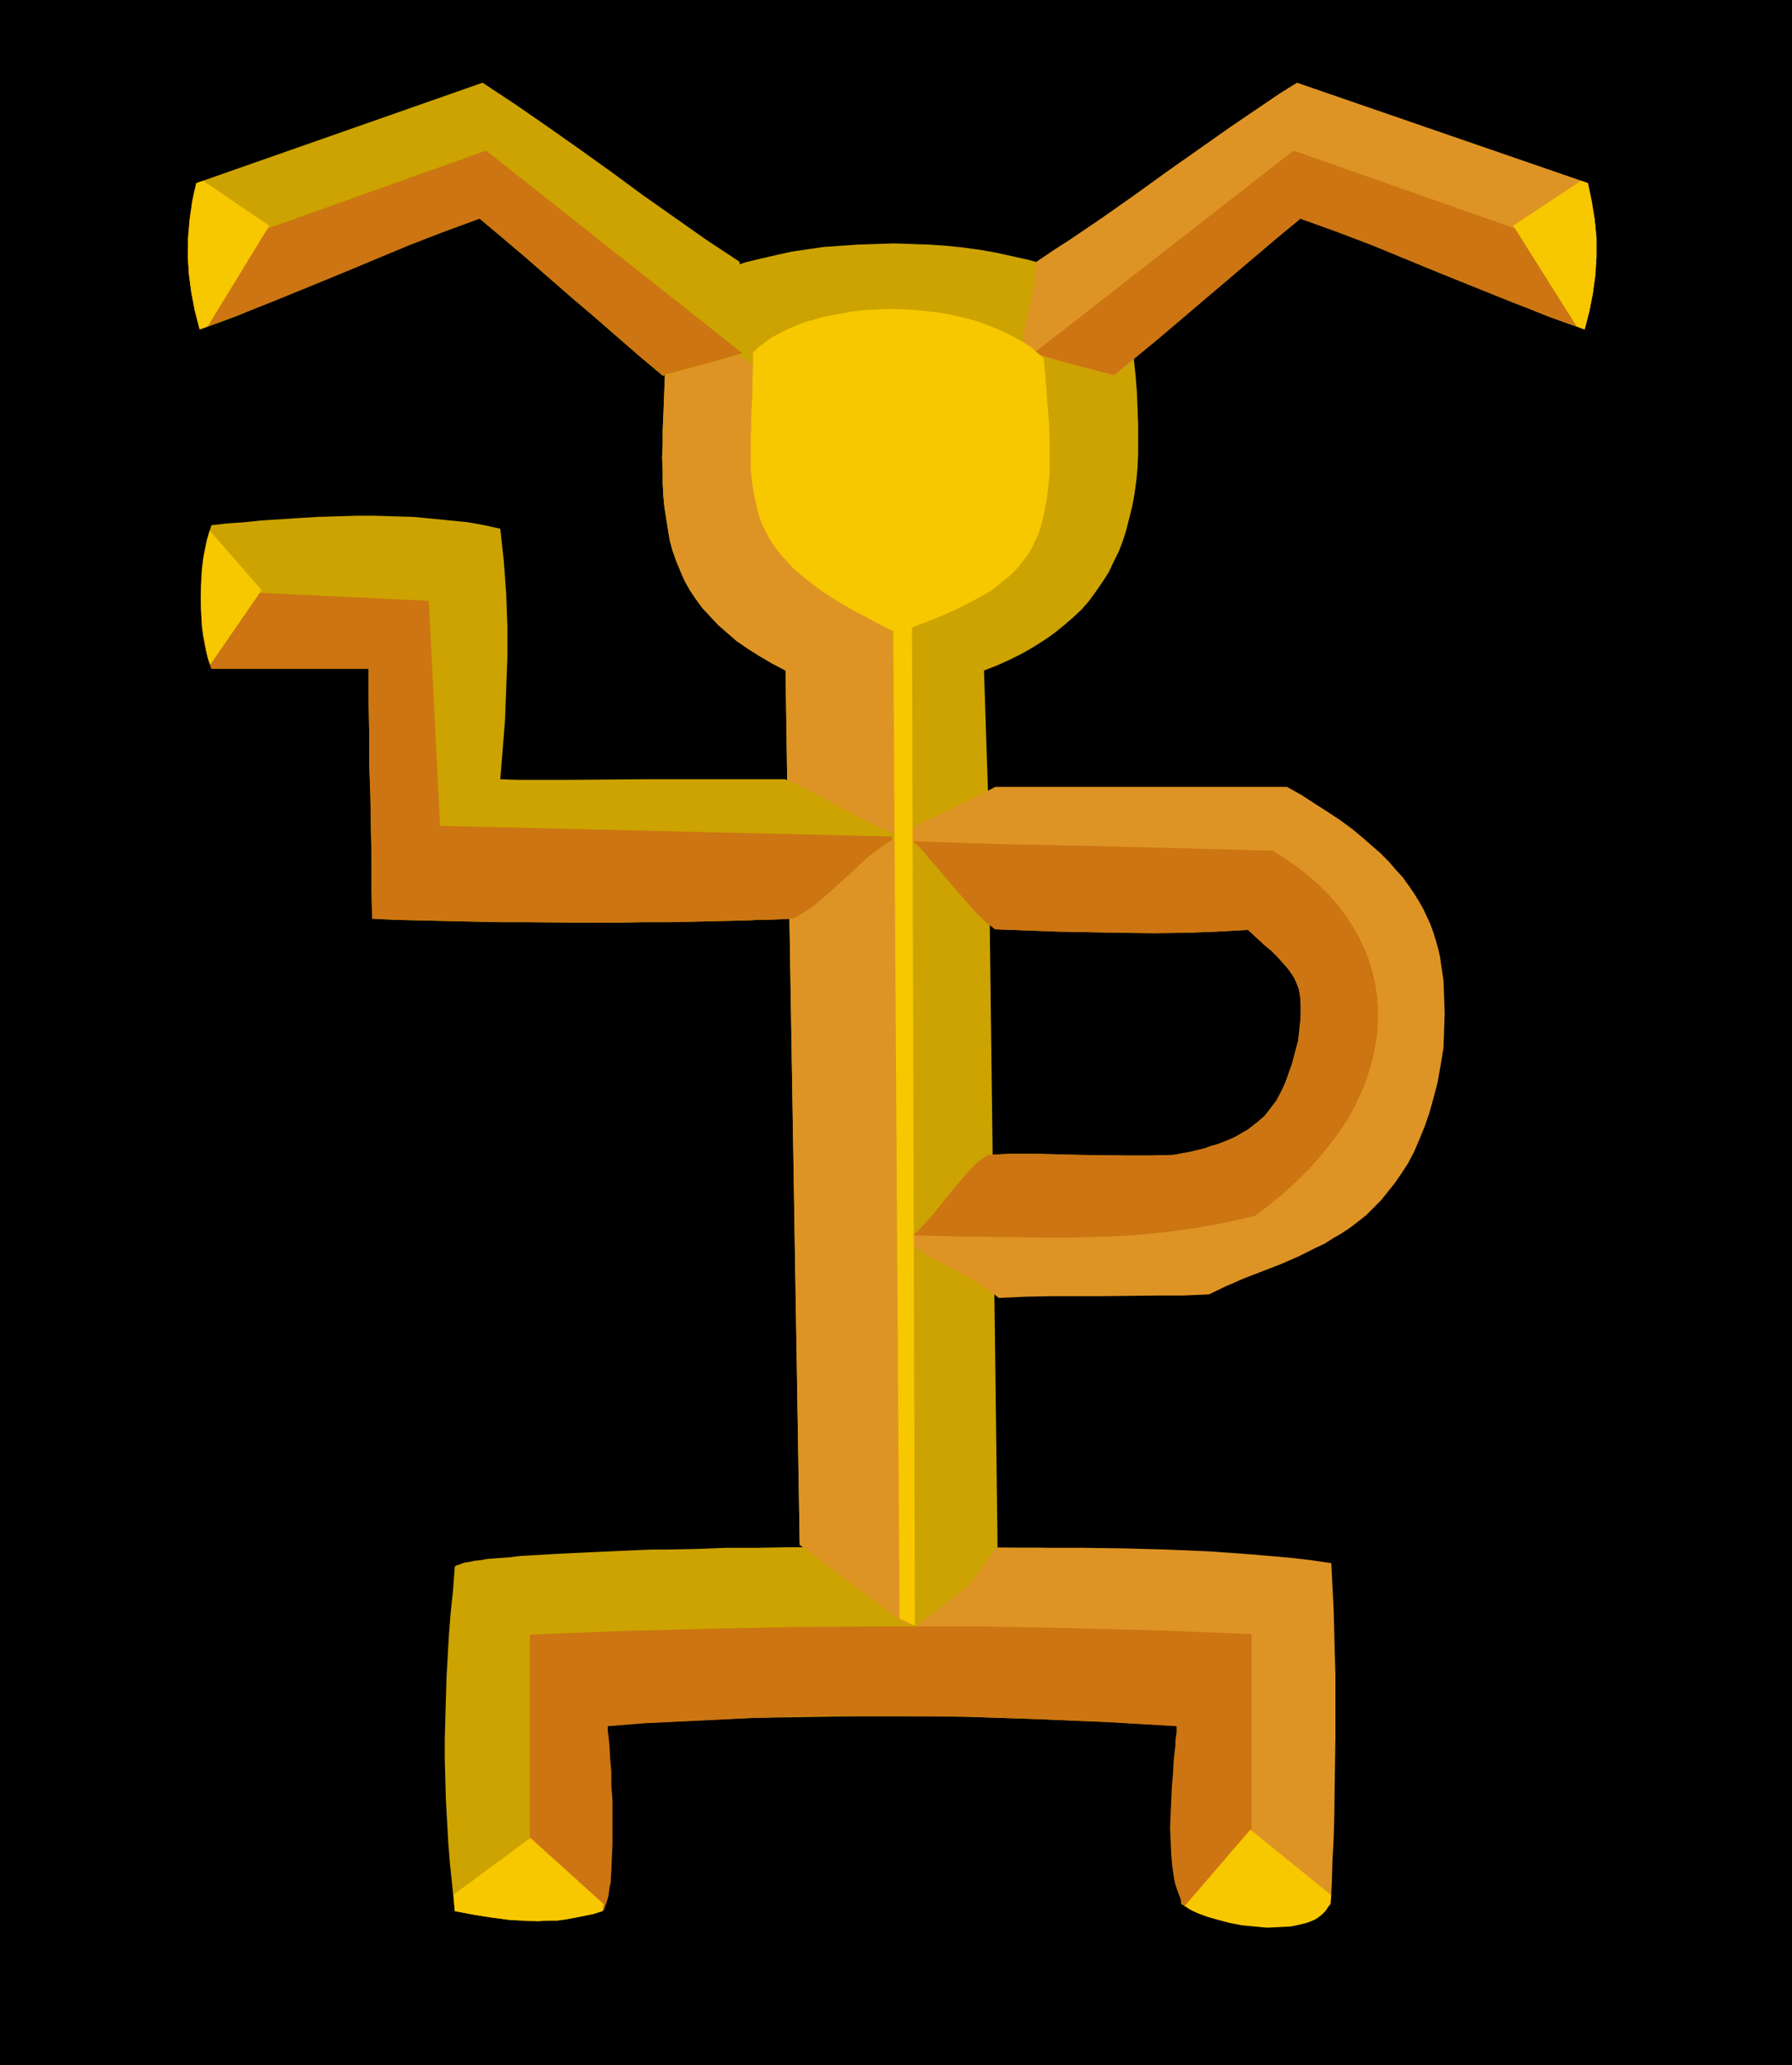
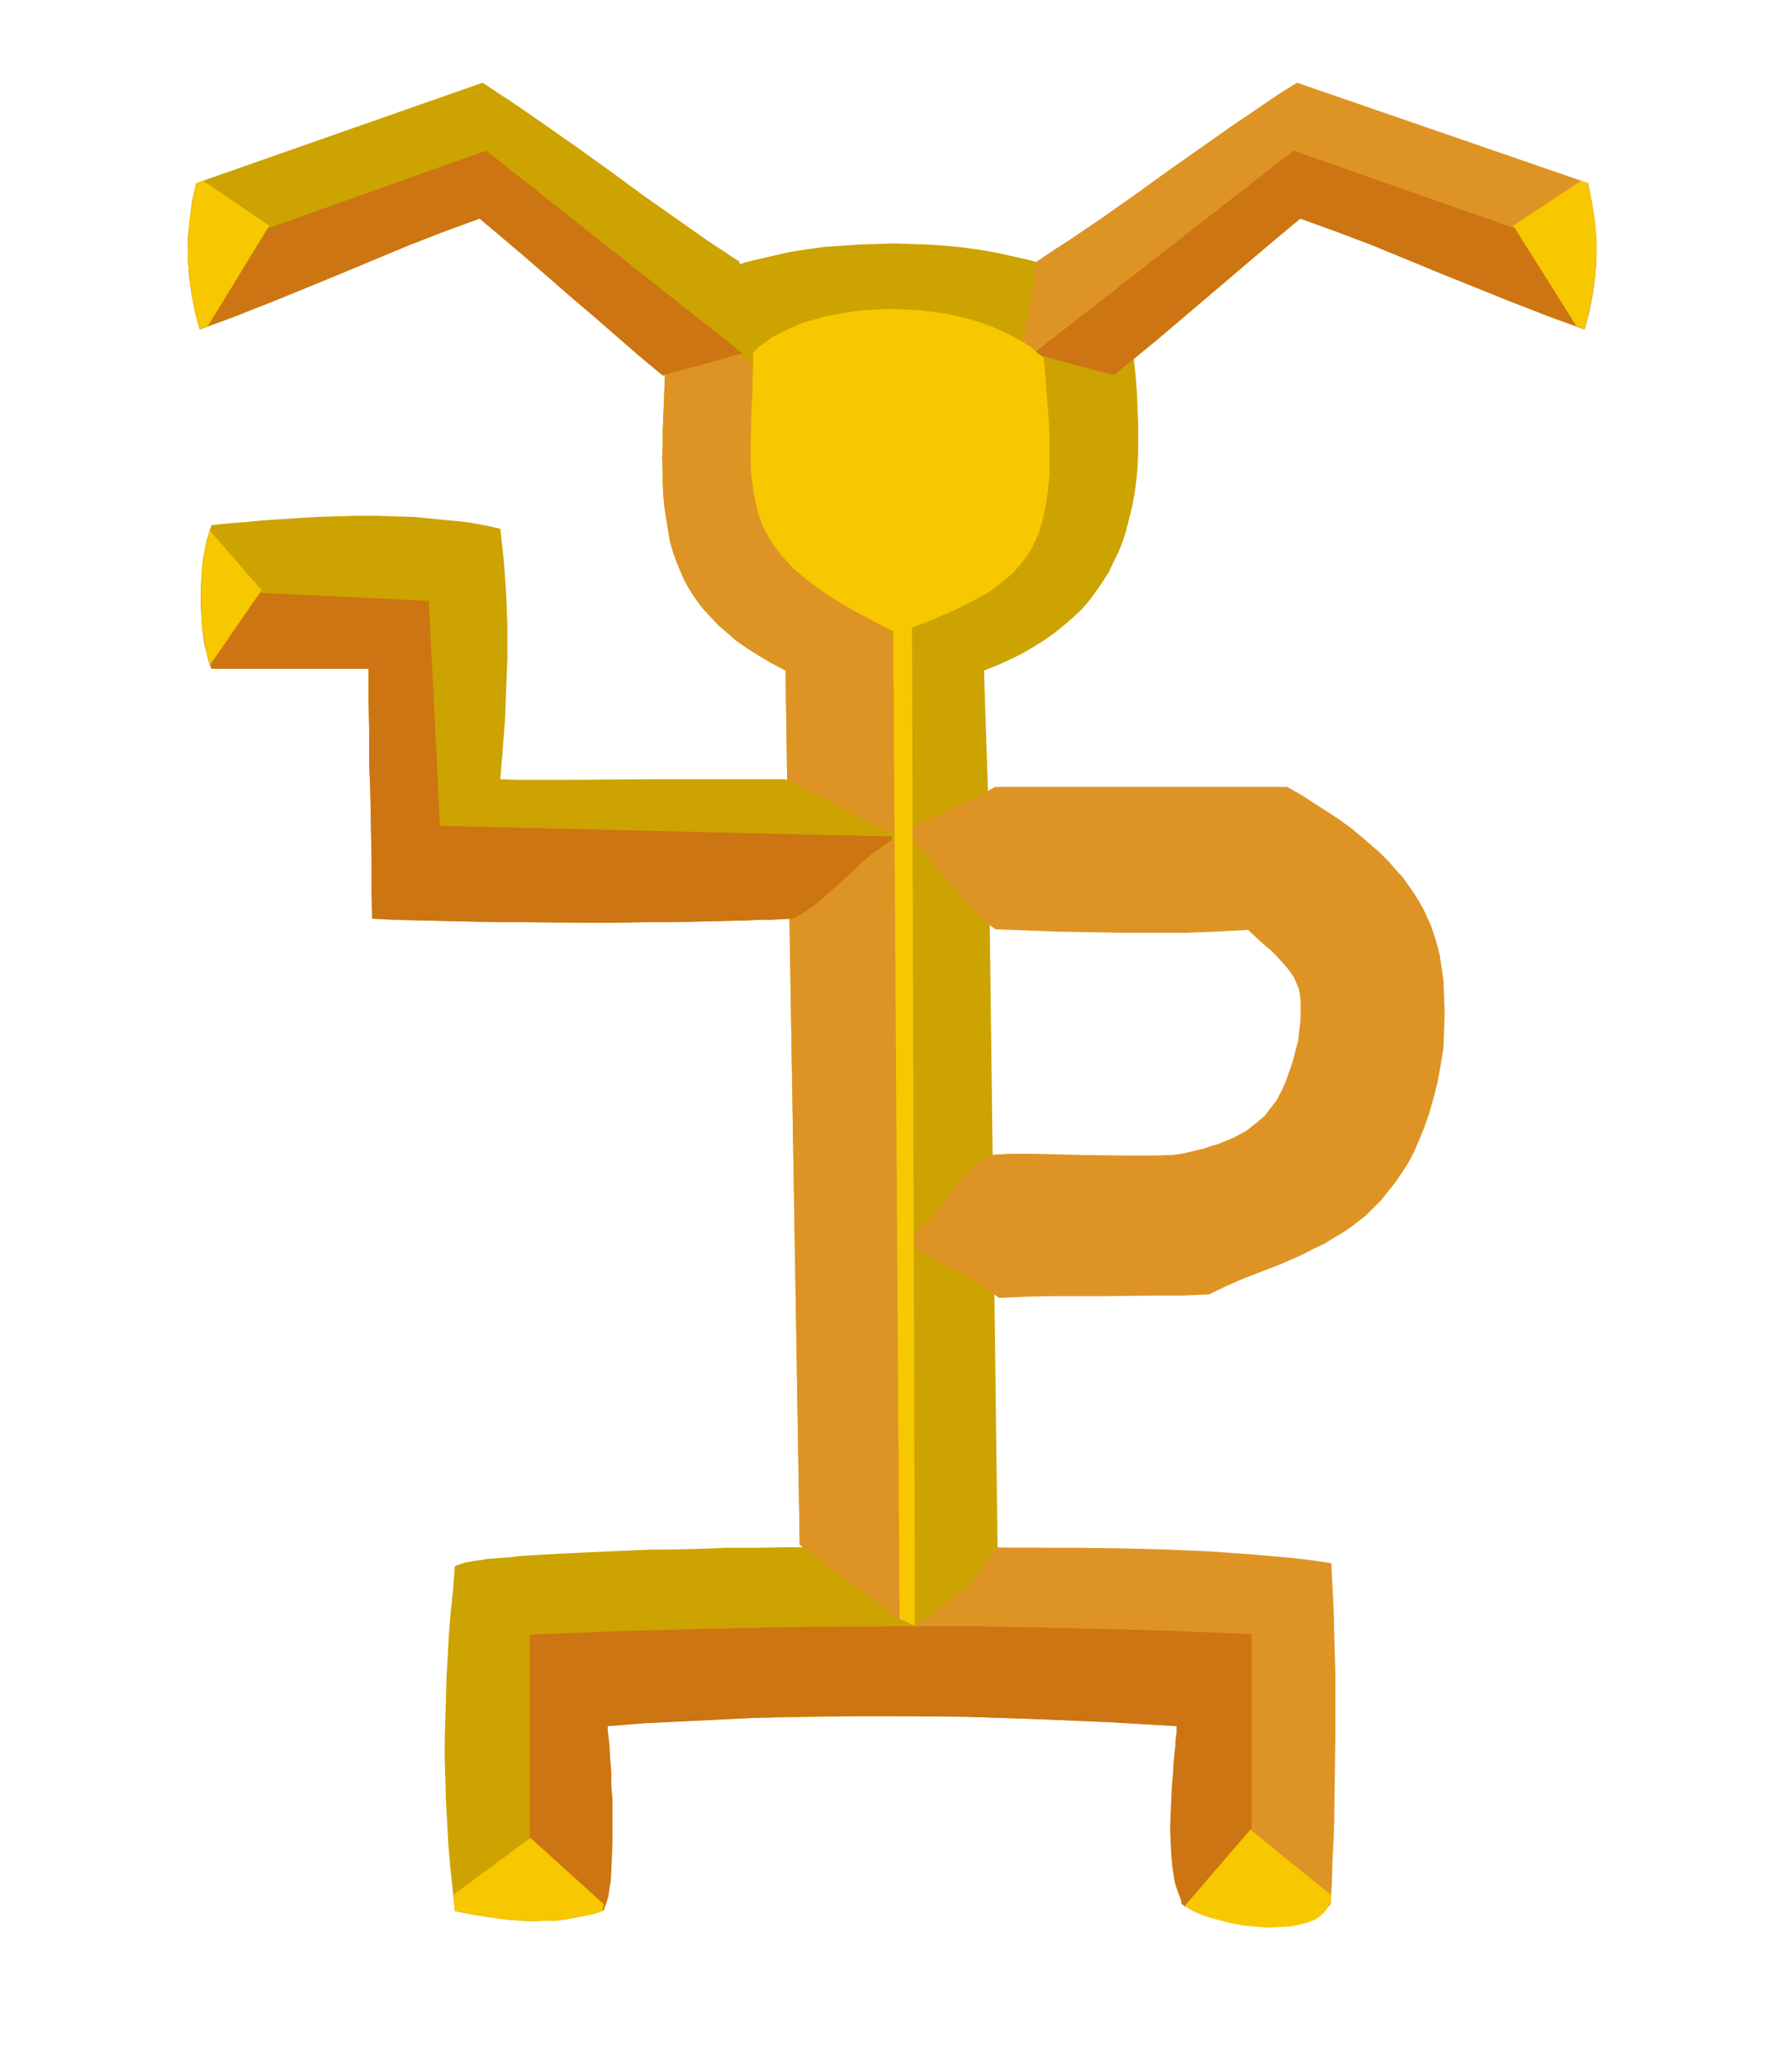
<svg xmlns="http://www.w3.org/2000/svg" xmlns:ns1="http://sodipodi.sourceforge.net/DTD/sodipodi-0.dtd" xmlns:ns2="http://www.inkscape.org/namespaces/inkscape" version="1.0" width="129.724mm" height="149.465mm" id="svg21" ns1:docname="Figure 03.wmf">
  <ns1:namedview id="namedview21" pagecolor="#ffffff" bordercolor="#000000" borderopacity="0.25" ns2:showpageshadow="2" ns2:pageopacity="0.0" ns2:pagecheckerboard="0" ns2:deskcolor="#d1d1d1" ns2:document-units="mm" />
  <defs id="defs1">
    <pattern id="WMFhbasepattern" patternUnits="userSpaceOnUse" width="6" height="6" x="0" y="0" />
  </defs>
-   <path style="fill:#000000;fill-opacity:1;fill-rule:evenodd;stroke:none" d="M 0,0 H 490.294 V 564.908 H 0 Z" id="path1" />
  <path style="fill:#cca300;fill-opacity:1;fill-rule:evenodd;stroke:none" d="m 215.413,215.718 -0.485,-32.317 -3.717,-1.939 -3.555,-2.101 -3.07,-1.939 -3.07,-2.101 -2.586,-2.262 -2.424,-2.101 -2.262,-2.424 -2.101,-2.262 -1.778,-2.424 -1.616,-2.424 -1.454,-2.585 -1.131,-2.585 -1.131,-2.747 -0.97,-2.747 -0.808,-2.909 -0.485,-2.909 -0.485,-3.07 -0.485,-3.07 -0.323,-3.232 -0.162,-3.393 v -3.393 l -0.162,-3.555 0.162,-3.716 v -3.716 l 0.162,-3.878 0.162,-4.04 0.162,-4.201 0.162,-4.201 0.162,-4.524 0.323,-4.524 0.162,-4.686 0.162,-4.686 0.97,-1.131 1.131,-0.97 2.424,-1.777 2.909,-1.777 3.07,-1.616 3.394,-1.454 3.555,-1.293 3.717,-1.293 4.04,-0.97 4.202,-0.97 4.363,-0.97 4.363,-0.646 4.525,-0.646 4.686,-0.323 4.686,-0.323 4.848,-0.162 4.848,-0.162 4.848,0.162 4.686,0.162 4.848,0.323 4.686,0.485 4.686,0.646 4.525,0.808 4.363,0.97 4.363,0.97 4.04,1.131 3.878,1.293 3.717,1.454 3.555,1.616 3.232,1.616 3.07,1.939 2.747,1.939 1.131,1.131 1.293,0.97 0.808,5.009 0.646,4.848 0.646,4.686 0.485,4.524 0.323,4.363 0.162,4.363 0.162,4.04 v 4.04 3.878 l -0.162,3.878 -0.323,3.555 -0.485,3.555 -0.646,3.555 -0.808,3.232 -0.808,3.232 -0.97,3.07 -1.131,2.909 -1.454,2.909 -1.293,2.747 -1.778,2.747 -1.778,2.585 -1.778,2.424 -2.101,2.424 -2.262,2.101 -2.424,2.101 -2.586,2.101 -2.747,1.939 -3.07,1.939 -3.07,1.777 -3.232,1.616 -3.555,1.616 -3.717,1.454 1.131,34.256 2.586,205.7 -24.402,18.906 -29.734,-19.714 z" id="path2" />
  <path style="fill:#cca300;fill-opacity:1;fill-rule:evenodd;stroke:none" d="m 124.432,428.528 -0.485,6.463 -0.646,6.14 -0.485,6.14 -0.323,5.817 -0.323,5.656 -0.162,5.656 -0.162,5.656 -0.162,5.656 v 5.494 l 0.162,5.656 0.162,5.656 0.323,5.817 0.323,5.817 0.485,5.979 0.646,6.14 0.646,6.463 5.01,0.97 5.171,0.808 5.01,0.646 5.01,0.323 h 2.586 l 2.586,-0.162 h 2.586 l 2.424,-0.323 2.586,-0.485 2.424,-0.485 2.424,-0.485 2.586,-0.808 0.485,-3.232 0.485,-3.07 0.485,-6.463 0.323,-6.302 v -6.302 l -0.162,-6.302 -0.485,-6.302 -0.485,-6.302 -0.646,-6.302 10.019,-0.808 10.181,-0.485 10.019,-0.485 10.019,-0.485 10.019,-0.162 9.858,-0.162 10.019,-0.162 h 9.858 9.858 l 9.858,0.162 19.715,0.646 19.554,0.808 19.392,1.131 -0.646,12.119 -0.162,6.14 v 5.979 6.14 6.14 l 0.323,5.979 0.485,6.14 2.424,1.293 2.424,1.131 2.424,0.808 2.424,0.808 2.424,0.646 2.424,0.323 2.424,0.323 2.424,0.162 2.424,-0.162 2.424,-0.323 2.424,-0.323 2.424,-0.646 2.424,-0.808 2.424,-0.808 2.424,-1.131 2.424,-1.293 0.485,-5.979 0.485,-5.979 0.485,-5.817 0.485,-5.494 0.162,-5.656 0.323,-5.494 0.162,-10.826 v -5.494 -5.656 l -0.162,-5.494 -0.323,-5.817 -0.323,-5.817 -0.485,-6.14 -0.646,-6.14 -0.646,-6.463 -0.323,-0.323 -0.162,-0.162 -0.485,-0.162 -0.485,-0.162 -0.646,-0.162 -0.808,-0.162 -0.808,-0.162 -0.97,-0.323 -2.101,-0.162 -2.424,-0.323 -2.747,-0.323 -3.232,-0.323 -3.394,-0.323 -3.717,-0.162 -4.04,-0.323 -4.202,-0.162 -4.525,-0.162 -4.686,-0.323 -4.848,-0.162 -5.171,-0.162 -5.333,-0.162 -5.494,-0.162 h -5.494 l -5.818,-0.162 -5.818,-0.162 h -5.979 l -12.282,-0.162 -12.443,-0.162 h -12.443 l -12.443,0.162 h -12.443 l -8.888,0.162 h -8.565 l -8.403,0.323 -8.242,0.162 h -3.878 l -3.878,0.162 -3.717,0.162 -3.717,0.162 -3.555,0.162 -3.394,0.162 -3.394,0.162 -3.232,0.162 -3.07,0.162 -2.747,0.162 -2.909,0.162 -2.586,0.162 -2.424,0.323 -2.262,0.162 -2.262,0.162 -1.939,0.162 -1.778,0.323 -1.616,0.162 -1.454,0.323 -1.131,0.162 -0.97,0.323 -0.808,0.323 -0.646,0.162 z" id="path3" />
  <path style="fill:#de9424;fill-opacity:1;fill-rule:evenodd;stroke:none" d="m 264.862,433.861 -16.806,12.765 90.011,4.201 v 1.454 1.777 1.777 1.777 l 0.162,4.04 0.162,4.201 0.162,4.524 0.323,4.524 0.646,9.534 0.808,9.534 0.323,4.686 0.323,4.524 0.323,4.201 0.323,4.04 v 1.777 l 0.162,1.777 0.162,1.777 v 1.454 l 1.293,1.293 1.293,1.293 1.131,0.97 1.454,0.97 1.454,0.808 1.454,0.646 1.454,0.323 1.616,0.485 1.454,0.162 h 1.454 l 1.454,-0.323 1.454,-0.323 1.454,-0.646 1.293,-0.808 1.293,-0.97 1.131,-1.293 0.323,-6.14 0.162,-5.817 0.323,-5.817 0.162,-5.656 0.162,-11.311 0.162,-10.988 v -11.149 -5.817 l -0.162,-5.656 -0.162,-5.979 -0.162,-6.14 -0.323,-6.302 -0.323,-6.463 -5.494,-0.808 -5.494,-0.646 -11.15,-0.97 -11.312,-0.808 -11.474,-0.485 -11.635,-0.323 -11.474,-0.162 h -11.797 -11.797 z" id="path4" />
  <path style="fill:#cc7512;fill-opacity:1;fill-rule:evenodd;stroke:none" d="m 164.832,522.734 0.485,-0.485 0.162,-0.646 0.323,-0.808 0.323,-0.97 0.323,-1.131 0.162,-1.131 0.162,-1.293 0.323,-1.454 0.162,-3.232 0.162,-3.555 0.162,-3.716 v -3.878 -8.079 l -0.323,-4.04 v -3.716 l -0.323,-3.716 -0.162,-3.232 -0.162,-1.616 -0.162,-1.454 -0.162,-1.293 v -1.131 l 10.019,-0.808 10.019,-0.485 10.019,-0.485 9.858,-0.485 9.696,-0.323 9.696,-0.162 h 9.696 9.696 l 19.23,0.162 19.23,0.646 19.23,0.808 19.23,1.131 v 0.808 0.97 l -0.162,0.97 -0.162,1.293 v 1.293 l -0.162,1.293 -0.323,3.07 -0.162,3.232 -0.323,3.555 -0.162,3.716 -0.162,3.716 -0.162,3.878 0.162,3.716 0.162,3.716 0.323,3.393 0.485,3.232 0.323,1.454 0.485,1.454 0.485,1.293 0.485,1.293 0.485,1.131 0.646,0.97 0.323,-0.323 0.485,-0.323 0.808,-0.97 0.97,-1.131 1.131,-1.293 1.293,-1.616 1.293,-1.454 2.747,-3.555 2.909,-3.393 1.293,-1.616 1.293,-1.454 1.131,-1.293 0.97,-1.131 0.808,-0.97 0.485,-0.323 0.323,-0.323 V 446.949 l -24.725,-0.97 -24.725,-0.646 -24.725,-0.485 h -24.725 l -24.725,0.162 -24.563,0.485 -24.725,0.646 -24.563,0.97 v 56.071 l 1.293,1.454 1.293,1.454 1.293,1.293 1.131,1.293 2.101,2.424 1.939,2.262 2.101,2.262 1.131,1.131 1.293,1.131 1.454,1.131 1.454,1.131 1.616,1.293 z" id="path5" />
  <path style="fill:#f7c700;fill-opacity:1;fill-rule:evenodd;stroke:none" d="m 324.169,521.279 0.808,0.646 0.808,0.485 0.97,0.485 1.131,0.485 1.293,0.485 1.293,0.485 2.909,0.808 3.07,0.808 3.394,0.646 3.394,0.323 3.394,0.323 3.394,-0.162 3.07,-0.162 1.616,-0.323 1.454,-0.323 1.293,-0.323 1.293,-0.485 1.131,-0.485 0.97,-0.646 0.97,-0.808 0.808,-0.808 0.646,-0.97 0.485,-0.97 0.323,-1.131 0.162,-1.293 -22.139,-17.936 z" id="path6" />
  <path style="fill:#f7c700;fill-opacity:1;fill-rule:evenodd;stroke:none" d="m 124.109,518.209 0.162,2.262 0.162,2.262 5.171,0.97 5.01,0.808 5.01,0.646 5.171,0.162 2.424,0.162 2.586,-0.162 h 2.586 l 2.424,-0.323 2.586,-0.485 2.424,-0.485 2.424,-0.485 2.586,-0.808 0.162,-0.97 0.162,-0.97 -20.038,-18.098 z" id="path7" />
  <path style="fill:#de9424;fill-opacity:1;fill-rule:evenodd;stroke:none" d="m 246.925,227.837 3.07,-1.616 3.07,-1.616 6.464,-3.07 6.464,-3.07 3.232,-1.616 3.07,-1.616 H 352.126 l 4.04,2.262 3.717,2.424 3.555,2.262 3.394,2.262 3.07,2.262 2.747,2.262 2.586,2.262 2.424,2.101 2.262,2.262 1.939,2.262 1.939,2.101 1.616,2.262 1.454,2.101 1.293,2.101 1.293,2.262 0.97,2.101 0.97,2.101 0.808,2.262 0.646,2.101 0.646,2.262 0.485,2.101 0.323,2.262 0.646,4.363 0.162,4.363 0.162,4.524 -0.162,4.686 -0.162,4.686 -0.808,5.009 -0.808,4.524 -1.131,4.363 -1.131,4.04 -1.293,3.716 -1.454,3.555 -1.454,3.393 -1.616,3.07 -1.778,2.747 -1.778,2.585 -1.939,2.424 -1.939,2.424 -1.939,1.939 -2.101,2.101 -2.262,1.777 -2.101,1.616 -2.424,1.616 -2.262,1.293 -2.262,1.454 -2.424,1.131 -4.848,2.424 -4.848,2.101 -5.01,1.939 -5.01,1.939 -4.848,2.101 -4.686,2.262 -7.272,0.323 h -7.272 l -14.221,0.162 h -14.382 l -7.272,0.162 -7.11,0.323 -1.616,-1.293 -1.616,-1.131 -3.07,-2.101 -3.232,-1.777 -3.07,-1.616 -3.232,-1.616 -3.232,-1.777 -3.07,-1.939 -1.616,-1.131 -1.616,-1.293 1.454,-0.97 1.293,-1.293 1.454,-1.293 1.454,-1.454 2.747,-3.232 2.909,-3.555 2.747,-3.555 2.747,-3.232 1.454,-1.454 1.454,-1.293 1.293,-1.131 1.454,-0.97 6.141,-0.323 h 6.302 l 12.928,0.323 12.766,0.162 h 6.302 l 6.141,-0.162 2.262,-0.323 2.262,-0.485 1.939,-0.485 2.101,-0.485 1.778,-0.646 1.778,-0.485 1.616,-0.646 1.616,-0.646 1.454,-0.646 1.454,-0.808 1.293,-0.646 1.131,-0.808 2.262,-1.777 2.101,-1.777 1.616,-2.101 1.616,-2.101 1.293,-2.424 1.131,-2.424 0.97,-2.747 0.97,-2.747 0.808,-3.07 0.808,-3.07 0.162,-1.616 0.162,-1.454 0.162,-1.454 0.162,-1.293 v -2.424 -2.101 l -0.162,-1.939 -0.323,-1.777 -0.646,-1.616 -0.646,-1.454 -0.97,-1.454 -0.97,-1.293 -1.293,-1.454 -1.454,-1.616 -1.616,-1.616 -1.939,-1.616 -2.101,-1.939 -2.262,-2.101 -8.726,0.485 -8.565,0.323 h -8.565 -8.726 l -17.291,-0.323 -17.291,-0.646 -1.454,-1.131 -1.616,-1.293 -1.616,-1.454 -1.616,-1.777 -1.454,-1.777 -1.616,-1.777 -3.394,-3.878 -3.232,-3.878 -1.616,-1.939 -1.616,-1.777 -1.454,-1.616 -1.616,-1.454 -1.454,-1.454 z" id="path8" />
  <path style="fill:#de9424;fill-opacity:1;fill-rule:evenodd;stroke:none" d="m 279.729,95.983 0.162,-1.616 0.162,-1.616 0.323,-3.07 0.646,-3.07 0.646,-2.909 0.646,-2.909 0.646,-2.909 0.323,-3.07 0.162,-1.616 0.162,-1.616 4.525,-3.07 4.525,-2.909 9.05,-6.14 8.726,-6.14 8.726,-6.302 8.726,-6.14 8.726,-6.14 9.05,-6.14 4.525,-3.07 4.686,-2.909 79.669,27.47 0.97,5.009 0.808,5.009 0.485,5.009 v 5.009 l -0.323,5.009 -0.646,5.009 -0.97,5.009 -1.293,5.009 -9.858,-3.555 -9.696,-3.878 -19.392,-7.756 -19.23,-7.918 -9.696,-3.716 -9.858,-3.555 -6.302,5.171 -6.302,5.332 -12.928,10.988 -6.464,5.494 -6.464,5.494 -6.464,5.332 -6.141,5.171 -12.443,-3.393 z" id="path9" />
  <path style="fill:#cc7512;fill-opacity:1;fill-rule:evenodd;stroke:none" d="m 436.804,70.29 -0.323,5.009 -0.646,4.848 -0.97,5.009 -0.646,2.424 -0.646,2.424 -9.858,-3.555 -9.858,-3.716 -19.23,-7.756 -19.23,-7.918 -9.858,-3.716 -9.858,-3.555 -6.141,5.171 -6.302,5.332 -12.928,10.988 -12.928,10.988 -6.464,5.332 -6.141,5.009 -11.15,-2.909 -10.827,-3.07 71.104,-55.424 z" id="path10" />
  <path style="fill:#f7c700;fill-opacity:1;fill-rule:evenodd;stroke:none" d="m 432.603,49.446 1.778,0.646 1.131,5.009 0.808,5.009 0.485,5.009 v 5.009 l -0.323,5.009 -0.646,4.848 -0.97,5.009 -1.293,5.009 -1.131,-0.323 -1.131,-0.485 -17.291,-27.47 z" id="path11" />
-   <path style="fill:#cc7512;fill-opacity:1;fill-rule:evenodd;stroke:none" d="m 249.833,337.878 1.293,-1.131 1.131,-1.293 1.293,-1.293 1.293,-1.454 2.586,-3.232 2.586,-3.232 2.586,-3.07 2.586,-2.909 1.293,-1.454 1.293,-1.131 1.293,-0.97 1.293,-0.808 6.141,-0.323 h 6.302 l 12.928,0.323 12.766,0.162 h 6.302 l 6.302,-0.162 2.262,-0.485 2.101,-0.323 2.101,-0.485 1.939,-0.485 1.778,-0.646 1.778,-0.485 1.778,-0.646 1.454,-0.646 1.616,-0.646 1.293,-0.808 1.293,-0.808 1.293,-0.646 2.262,-1.777 1.939,-1.777 1.778,-2.101 1.454,-2.101 1.293,-2.424 1.131,-2.424 1.131,-2.747 0.808,-2.747 0.808,-3.07 0.808,-3.07 0.162,-1.616 0.323,-1.454 v -1.454 l 0.162,-1.293 0.162,-2.424 -0.162,-2.101 -0.162,-1.939 -0.323,-1.777 -0.485,-1.616 -0.808,-1.454 -0.808,-1.454 -1.131,-1.454 -1.293,-1.454 -1.454,-1.454 -1.616,-1.616 -1.939,-1.616 -2.101,-1.939 -2.262,-2.101 -8.726,0.485 -8.565,0.323 -8.565,0.162 -8.726,-0.162 -17.291,-0.323 -17.291,-0.646 -1.293,-0.97 -1.454,-1.131 -1.293,-1.293 -1.454,-1.454 -2.747,-3.07 -2.909,-3.393 -2.909,-3.393 -1.454,-1.777 -1.454,-1.616 -2.747,-3.232 -1.293,-1.454 -1.454,-1.293 24.563,0.808 24.725,0.485 24.563,0.646 24.563,0.646 3.555,2.262 3.232,2.262 2.909,2.262 2.909,2.585 2.586,2.585 2.424,2.747 2.101,2.747 1.939,2.909 1.778,3.07 1.454,3.07 1.293,3.07 0.97,3.232 0.808,3.232 0.485,3.232 0.323,3.393 v 3.393 l -0.162,3.393 -0.485,3.393 -0.646,3.555 -0.97,3.393 -1.131,3.555 -1.454,3.393 -1.616,3.393 -1.939,3.555 -2.262,3.393 -2.586,3.393 -2.586,3.232 -3.07,3.393 -3.232,3.232 -3.555,3.232 -3.878,3.232 -4.04,3.07 -5.494,1.293 -5.656,1.131 -5.494,0.97 -5.656,0.808 -5.818,0.646 -5.656,0.485 -5.818,0.323 -5.818,0.162 -5.818,0.162 h -5.979 l -11.958,-0.162 -12.12,-0.162 z" id="path12" />
  <path style="fill:#de9424;fill-opacity:1;fill-rule:evenodd;stroke:none" d="m 215.413,215.718 -0.485,-32.317 -3.717,-1.939 -3.555,-2.101 -3.07,-1.939 -3.07,-2.101 -2.586,-2.262 -2.424,-2.101 -2.262,-2.424 -2.101,-2.262 -1.778,-2.424 -1.616,-2.424 -1.454,-2.585 -1.131,-2.585 -1.131,-2.747 -0.97,-2.747 -0.808,-2.909 -0.485,-2.909 -0.485,-3.07 -0.485,-3.07 -0.323,-3.232 -0.162,-3.393 v -3.393 l -0.162,-3.555 0.162,-3.716 v -3.716 l 0.162,-3.878 0.162,-4.04 0.162,-4.201 0.162,-4.201 0.162,-4.524 0.323,-4.524 0.162,-4.686 0.162,-4.686 48.157,34.741 15.19,65.604 0.97,34.256 1.454,205.215 v 21.976 l -29.734,-22.299 z" id="path13" />
  <path style="fill:#f7c700;fill-opacity:1;fill-rule:evenodd;stroke:none" d="m 285.547,97.922 0.485,4.848 0.323,4.524 0.323,4.363 0.323,4.04 0.162,3.878 v 3.716 3.393 3.232 l -0.323,3.07 -0.323,2.747 -0.485,2.747 -0.485,2.585 -0.646,2.424 -0.646,2.262 -0.97,2.101 -0.97,2.101 -1.131,1.777 -1.293,1.777 -1.454,1.777 -1.454,1.616 -1.778,1.454 -1.778,1.454 -2.101,1.616 -2.101,1.293 -2.424,1.293 -2.424,1.293 -2.586,1.293 -2.909,1.293 -3.07,1.293 -3.232,1.293 -3.394,1.293 -3.555,1.454 -4.363,-2.101 -3.878,-2.101 -3.717,-1.939 -3.394,-1.939 -3.07,-1.939 -2.909,-1.939 -2.586,-1.939 -2.424,-1.939 -2.101,-1.777 -1.939,-2.101 -1.616,-1.777 -1.616,-2.101 -1.293,-1.939 -1.131,-2.101 -0.97,-1.939 -0.808,-2.101 -0.646,-2.262 -0.485,-2.262 -0.485,-2.262 -0.323,-2.262 -0.323,-2.424 -0.162,-2.585 v -2.585 -5.494 l 0.162,-2.909 v -3.07 l 0.162,-3.07 0.162,-3.232 v -3.555 l 0.162,-3.555 v -3.555 l 1.616,-1.616 1.778,-1.293 1.778,-1.293 2.101,-1.131 2.262,-1.131 2.262,-0.97 2.424,-0.97 2.424,-0.646 2.747,-0.808 2.586,-0.485 2.747,-0.485 2.747,-0.485 2.909,-0.323 2.909,-0.162 2.909,-0.162 h 2.909 l 2.909,0.162 3.07,0.162 2.747,0.323 2.909,0.323 2.909,0.485 2.747,0.646 2.747,0.646 2.747,0.808 2.586,0.97 2.424,0.97 2.424,1.131 2.262,1.131 2.262,1.293 2.101,1.293 1.778,1.616 z" id="path14" />
  <path style="fill:#cca300;fill-opacity:1;fill-rule:evenodd;stroke:none" d="m 245.955,228.807 -3.878,-1.777 -3.878,-1.777 -7.757,-4.201 -7.918,-4.201 -3.878,-1.939 -3.878,-1.777 h -4.202 -4.363 -4.686 -4.686 -4.848 -5.01 -10.019 l -20.523,0.162 h -10.019 -4.848 l -4.686,-0.162 0.646,-7.918 0.646,-8.241 0.323,-8.403 0.323,-8.726 v -8.726 l -0.323,-8.726 -0.323,-4.524 -0.323,-4.363 -0.485,-4.524 -0.485,-4.363 -4.363,-0.97 -4.525,-0.808 -4.848,-0.485 -4.848,-0.485 -5.171,-0.485 -5.171,-0.162 -5.333,-0.162 h -5.171 l -5.333,0.162 -5.333,0.162 -5.171,0.323 -5.01,0.323 -5.01,0.323 -4.848,0.485 -4.525,0.323 -4.363,0.485 -0.646,1.939 -0.646,2.101 -0.485,2.424 -0.485,2.424 -0.323,2.585 -0.162,2.747 -0.162,2.747 v 2.747 2.747 l 0.162,2.747 0.162,2.747 0.323,2.585 0.485,2.424 0.485,2.262 0.646,2.101 0.646,1.939 h 42.986 v 8.241 l 0.162,8.564 v 8.564 l 0.323,8.887 0.162,8.726 0.162,8.726 v 8.403 l 0.162,8.241 3.07,0.162 3.394,0.162 6.787,0.162 7.11,0.162 7.434,0.162 7.434,0.162 h 7.757 l 15.352,0.162 h 7.757 l 7.757,-0.162 h 7.434 l 7.272,-0.162 7.11,-0.162 6.787,-0.162 3.232,-0.162 6.302,-0.162 2.909,-0.162 1.939,-0.808 1.778,-1.293 1.939,-1.293 1.778,-1.293 3.555,-3.232 3.717,-3.232 3.555,-3.393 3.555,-3.07 1.939,-1.454 1.778,-1.293 1.778,-1.131 z" id="path15" />
  <path style="fill:#cc7512;fill-opacity:1;fill-rule:evenodd;stroke:none" d="m 55.106,161.425 -0.162,3.07 0.162,2.909 0.162,3.07 0.323,2.747 0.323,2.747 0.646,2.585 0.485,2.262 0.808,2.101 h 42.986 v 8.241 l 0.162,8.564 v 8.564 l 0.323,8.887 0.162,8.726 0.162,8.726 v 8.403 l 0.162,8.241 3.07,0.162 3.394,0.162 6.787,0.162 7.11,0.162 7.434,0.162 7.434,0.162 h 7.757 l 15.352,0.162 h 7.757 l 7.757,-0.162 h 7.434 l 7.272,-0.162 7.11,-0.162 6.949,-0.162 3.232,-0.162 h 3.07 l 3.07,-0.162 3.07,-0.162 1.616,-0.808 1.778,-1.131 1.778,-1.131 1.616,-1.293 3.394,-2.909 3.394,-3.07 3.394,-3.07 3.232,-3.07 1.778,-1.454 1.616,-1.131 1.778,-1.293 1.778,-1.131 v -0.97 l -123.624,-2.909 -3.07,-61.565 z" id="path16" />
  <path style="fill:#f7c700;fill-opacity:1;fill-rule:evenodd;stroke:none" d="m 57.53,181.785 -0.646,-1.777 -0.485,-2.101 -0.323,-2.101 -0.485,-2.262 -0.323,-2.424 -0.162,-2.424 -0.162,-5.009 0.162,-5.171 0.162,-2.424 0.323,-2.424 0.323,-2.262 0.485,-2.262 0.485,-2.101 0.485,-1.939 14.221,16.32 z" id="path17" />
  <path style="fill:#cca300;fill-opacity:1;fill-rule:evenodd;stroke:none" d="m 206.04,95.983 -0.162,-1.616 v -1.616 l -0.485,-3.07 -0.485,-3.07 -0.646,-2.909 -0.646,-2.909 -0.646,-2.909 -0.323,-3.07 -0.162,-1.616 -0.162,-1.616 -9.05,-5.979 -8.726,-6.14 -8.726,-6.14 -8.565,-6.302 -8.565,-6.14 -8.726,-6.14 -8.888,-6.14 -9.05,-5.979 -78.376,27.47 -1.131,5.009 -0.646,5.009 -0.485,5.009 v 5.009 l 0.323,5.009 0.646,5.009 0.97,5.009 1.293,5.009 9.696,-3.555 9.534,-3.878 19.069,-7.756 18.907,-7.918 9.696,-3.716 9.696,-3.555 6.141,5.171 6.302,5.332 12.605,10.988 6.464,5.494 6.302,5.494 6.141,5.332 6.141,5.171 z" id="path18" />
  <path style="fill:#cc7512;fill-opacity:1;fill-rule:evenodd;stroke:none" d="m 51.389,70.29 0.323,5.009 0.646,4.848 0.97,5.009 1.293,4.848 9.696,-3.555 9.696,-3.716 9.534,-3.878 9.373,-3.878 19.069,-7.918 9.534,-3.716 9.696,-3.555 6.141,5.171 6.302,5.332 12.605,10.988 6.464,5.494 6.302,5.494 6.141,5.332 6.141,5.009 10.989,-2.909 10.827,-3.07 -70.134,-55.424 z" id="path19" />
  <path style="fill:#f7c700;fill-opacity:1;fill-rule:evenodd;stroke:none" d="m 55.59,49.446 -0.97,0.323 -0.808,0.323 -0.646,2.424 -0.485,2.585 -0.808,5.009 -0.323,5.009 -0.162,5.009 0.323,5.009 0.646,4.848 0.97,5.009 1.293,5.009 1.131,-0.323 1.131,-0.485 16.806,-27.47 z" id="path20" />
  <path style="fill:#f7c700;fill-opacity:1;fill-rule:evenodd;stroke:none" d="m 244.339,164.334 1.778,278.414 4.202,1.939 -0.808,-279.061 z" id="path21" />
</svg>